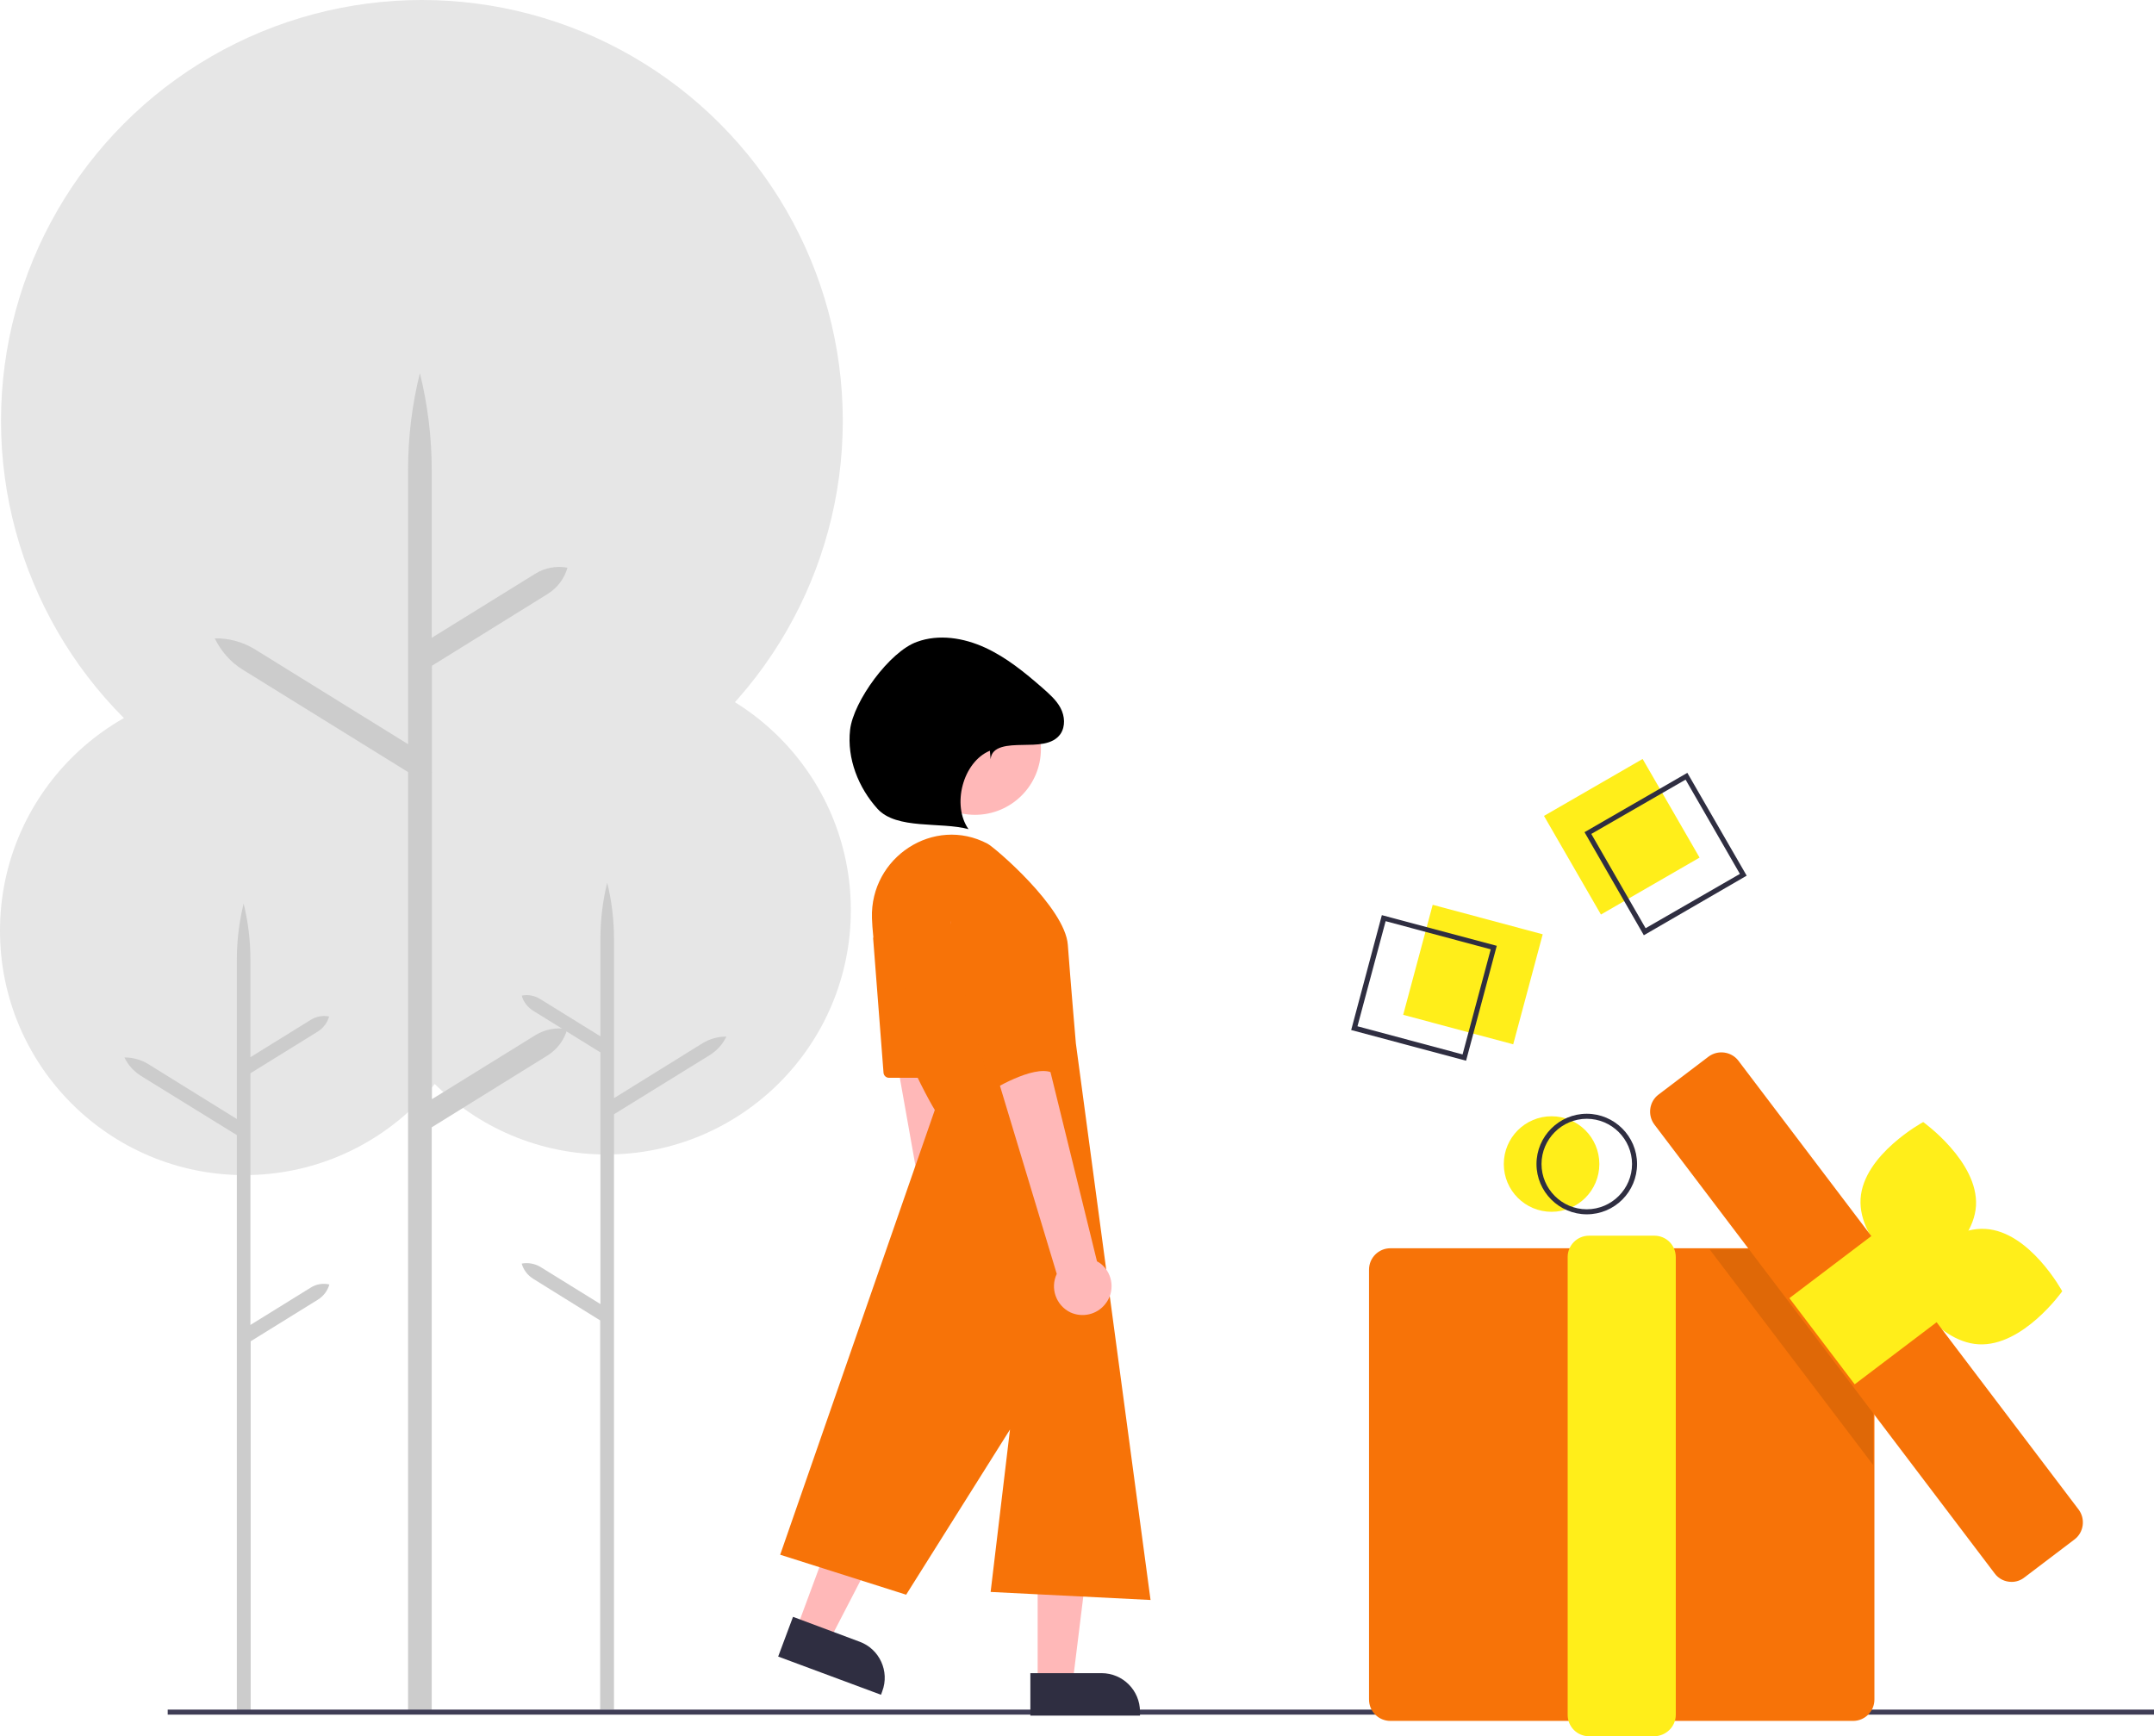
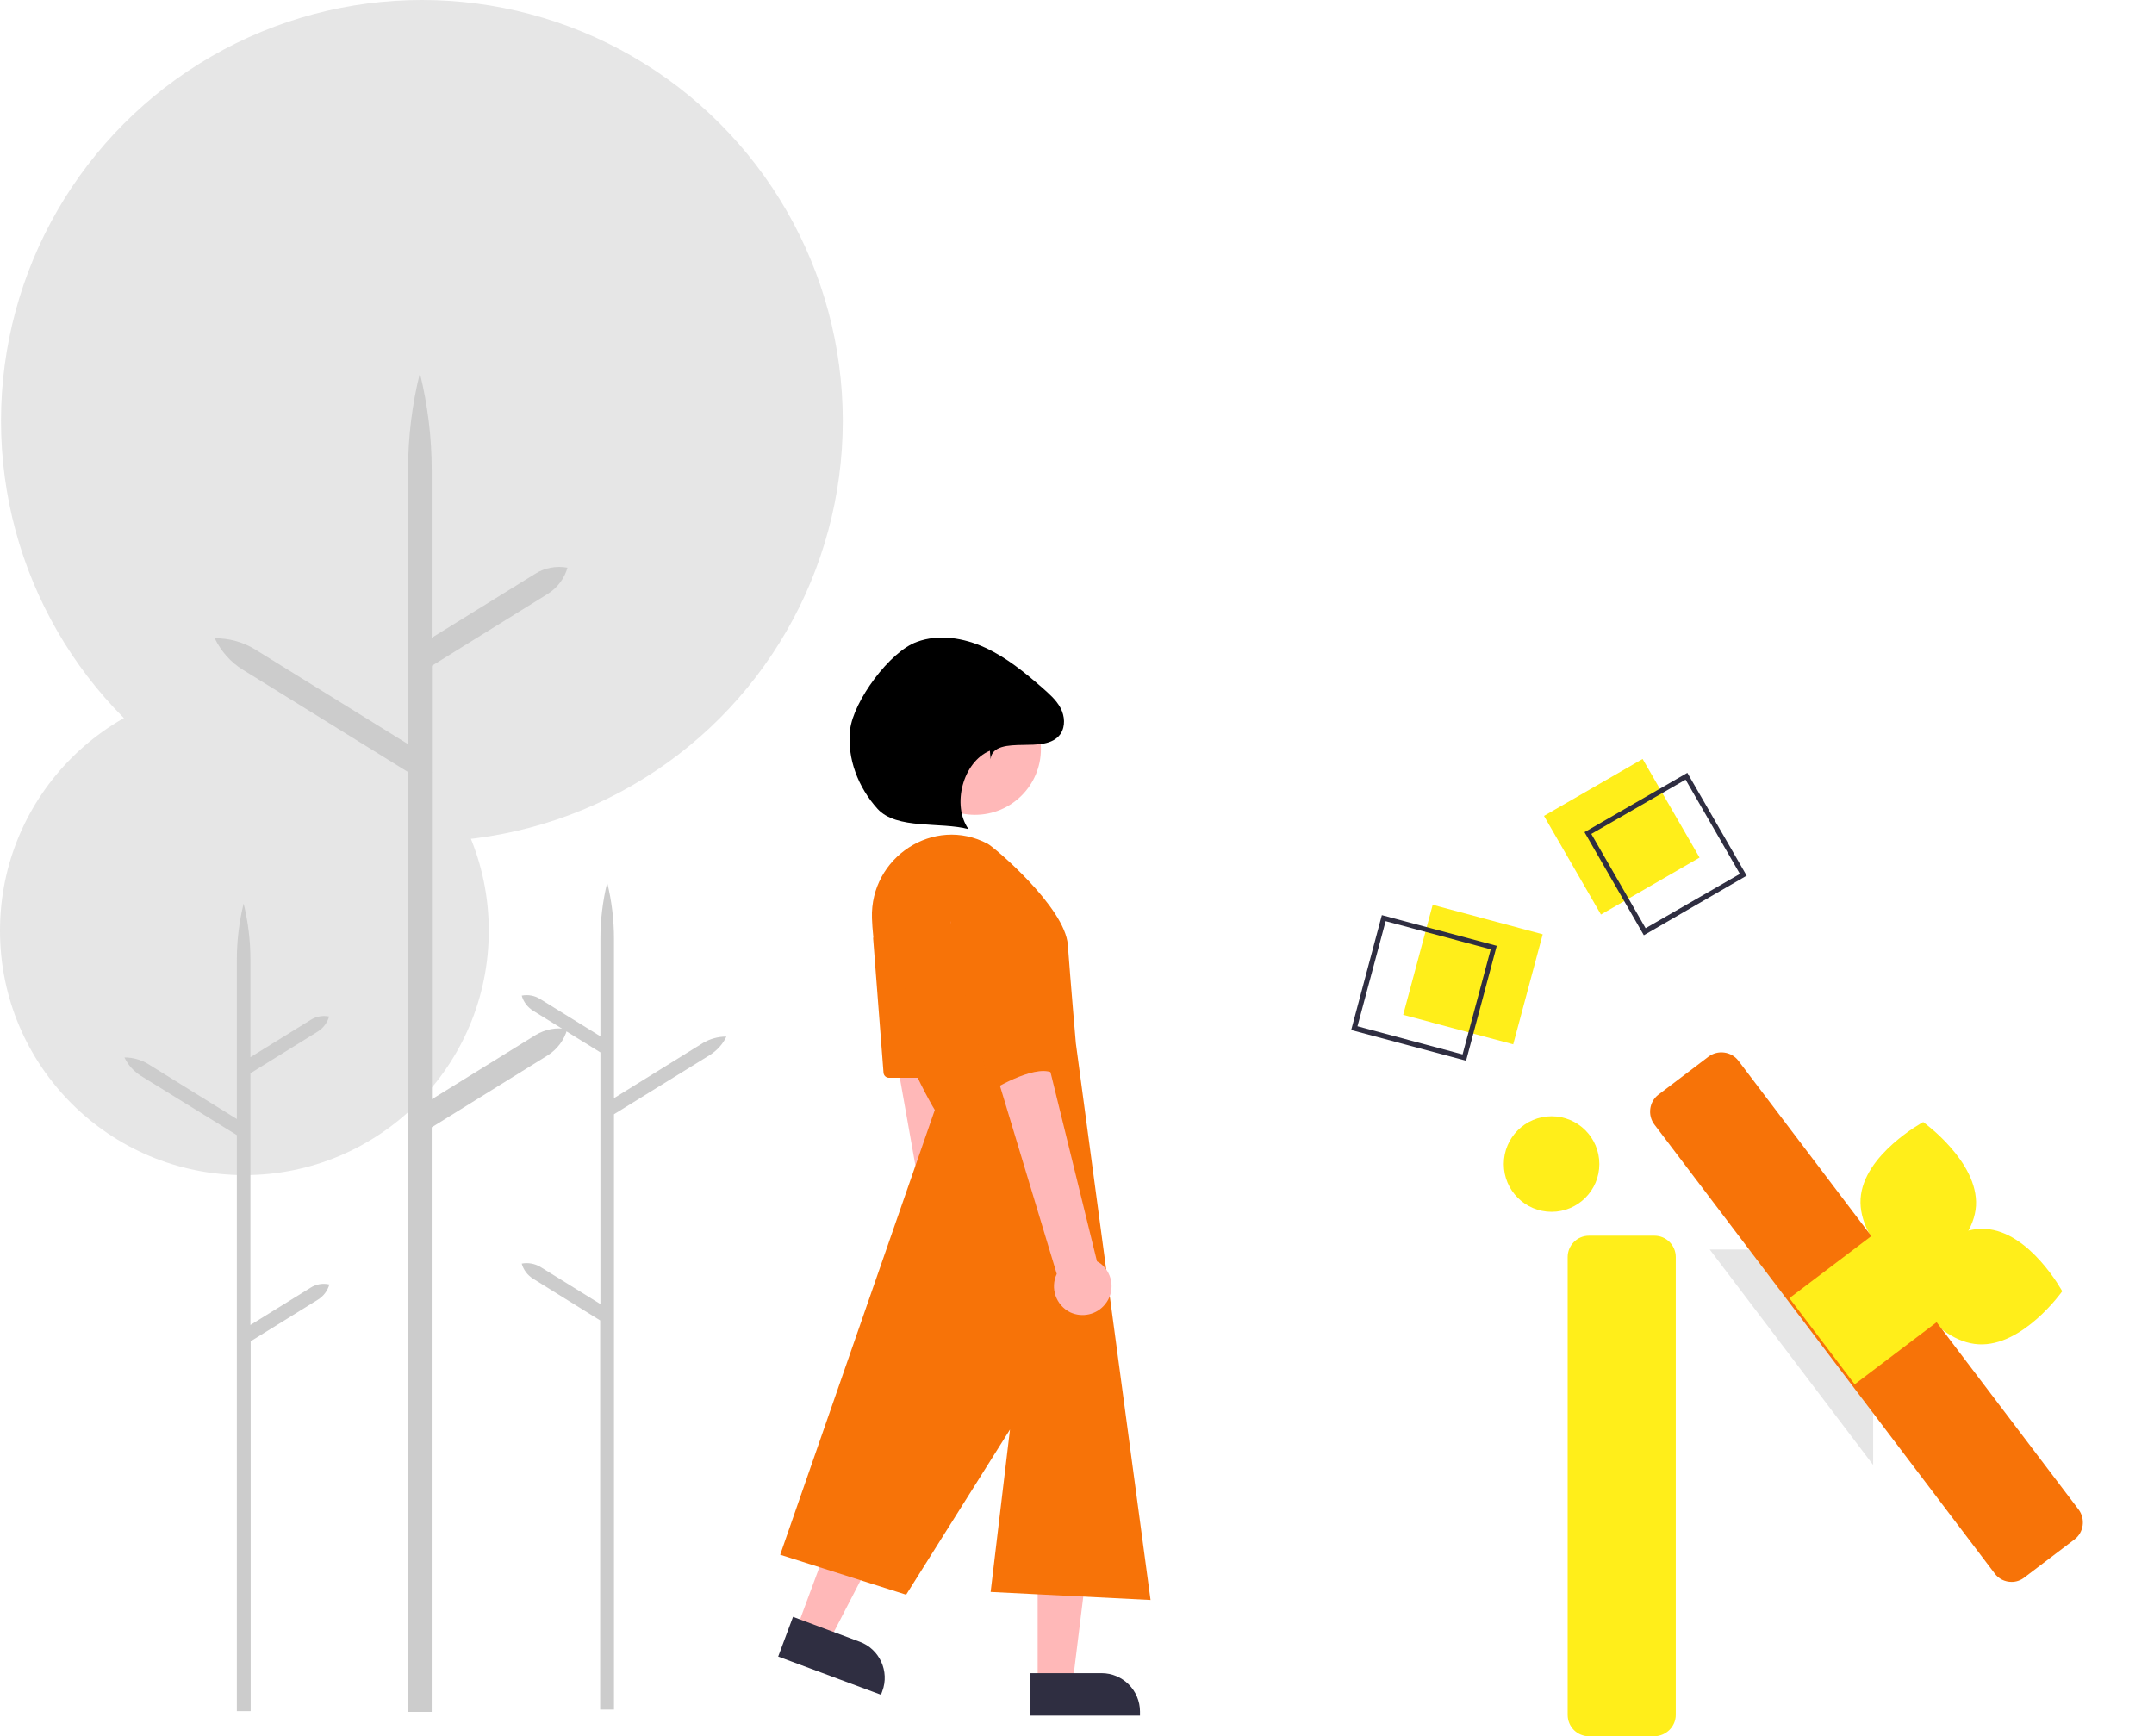
<svg xmlns="http://www.w3.org/2000/svg" version="1.1" id="Layer_1" x="0px" y="0px" viewBox="0 0 856.7 690.6" style="enable-background:new 0 0 856.7 690.6;" xml:space="preserve">
  <style type="text/css">
	.st0{fill:#E6E6E6;}
	.st1{fill:#CCCCCC;}
	.st2{fill:#3F3D56;}
	.st3{fill:#FFEE1A;}
	.st4{fill:#2F2E41;}
	.st5{fill:#F77308;}
	.st6{opacity:0.1;enable-background:new    ;}
	.st7{fill:#FFB8B8;}
</style>
-   <circle class="st0" cx="241.2" cy="362" r="97.2" />
  <path class="st1" d="M214.9,503.9l23.9,14.8V418.6L212,402c-2.2-1.4-3.8-3.5-4.5-6l0,0c2.6-0.5,5.2,0,7.4,1.4l23.9,14.8v-38.8  c0-7.5,0.9-15,2.7-22.3c1.8,7.3,2.7,14.8,2.7,22.3v63.4l35.3-21.9c2.8-1.7,6.1-2.6,9.4-2.6c-1.4,3-3.7,5.5-6.5,7.3l-38.2,23.6V680  h-5.5V525.2L212,508.6c-2.2-1.4-3.8-3.5-4.5-6l0,0C210,502.1,212.7,502.6,214.9,503.9z" />
  <circle class="st0" cx="97.2" cy="370.2" r="97.2" />
  <path class="st1" d="M123.5,512.2L99.6,527V426.9l26.8-16.6c2.2-1.4,3.8-3.5,4.5-6l0,0c-2.6-0.5-5.2,0-7.4,1.4l-23.9,14.8v-38.8  c0-7.5-0.9-15-2.7-22.3c-1.8,7.3-2.7,14.8-2.7,22.3v63.4l-35.3-21.9c-2.8-1.7-6.1-2.6-9.4-2.6c1.4,3,3.7,5.5,6.5,7.3l38.2,23.6  v229.1h5.5V533.5l26.8-16.6c2.2-1.4,3.8-3.5,4.5-6l0,0C128.3,510.3,125.7,510.8,123.5,512.2z" />
  <circle class="st0" cx="167.8" cy="167.4" r="167.4" />
  <path class="st1" d="M213,411.7l-41.2,25.5V264.8l46.1-28.6c3.8-2.4,6.6-6.1,7.8-10.4l0,0h0c-4.4-0.8-9,0-12.8,2.4l-41.2,25.5v-66.9  c0-12.9-1.6-25.8-4.7-38.4c-3.1,12.5-4.7,25.4-4.7,38.4V296l-60.7-37.6c-4.8-3-10.5-4.6-16.2-4.5c2.5,5.1,6.3,9.5,11.2,12.5  l65.7,40.7v373.8h9.4V448.4l46.1-28.6c3.8-2.4,6.6-6.1,7.8-10.4l0,0h0C221.4,408.5,216.8,409.4,213,411.7z" />
-   <rect x="66.7" y="680" class="st2" width="790" height="2" />
  <rect x="622.4" y="310.2" transform="matrix(0.866 -0.5 0.5 0.866 -80.014 367.097)" class="st3" width="45.3" height="45.3" />
  <path class="st4" d="M653.8,372L630.2,331l40.9-23.6l23.6,40.9L653.8,372z M632.9,331.7l21.6,37.5l37.5-21.6l-21.6-37.5L632.9,331.7  z" />
  <circle class="st3" cx="617.1" cy="463" r="19" />
-   <path class="st4" d="M631.1,483c-11,0-20-9-20-20s9-20,20-20s20,9,20,20S642.2,483,631.1,483z M631.1,445c-9.9,0-18,8.1-18,18  s8.1,18,18,18s18-8.1,18-18S641,445,631.1,445z" />
-   <path class="st5" d="M737,684.5H553c-4.7,0-8.5-3.8-8.5-8.5V505c0-4.7,3.8-8.5,8.5-8.5h184c4.7,0,8.5,3.8,8.5,8.5v171  C745.5,680.7,741.7,684.5,737,684.5z" />
  <path class="st3" d="M658,690.6h-26c-4.7,0-8.5-3.8-8.5-8.5V500c0-4.7,3.8-8.5,8.5-8.5h26c4.7,0,8.5,3.8,8.5,8.5v182.1  C666.5,686.7,662.7,690.5,658,690.6z" />
  <path class="st3" d="M785.9,479.6c-1.1,17.6-24.9,30.5-24.9,30.5s-22.1-15.7-21-33.3s24.9-30.5,24.9-30.5S786.9,462,785.9,479.6z" />
  <path class="st3" d="M786.9,534.7c-17.6-1-30.6-24.8-30.6-24.8s15.6-22.1,33.3-21.1s30.6,24.8,30.6,24.8S804.6,535.7,786.9,534.7z" />
  <polygon class="st6" points="745,517.5 745,582.7 680,497 729.5,497 " />
  <path class="st5" d="M800.1,629.2c-2.7,0-5.2-1.2-6.8-3.4L658,447.3c-2.8-3.7-2.1-9.1,1.6-11.9l0,0l19.9-15.1  c3.7-2.8,9.1-2.1,11.9,1.6c0,0,0,0,0,0l135.3,178.5c2.8,3.7,2.1,9.1-1.6,11.9l0,0l-19.9,15.1C803.7,628.6,801.9,629.2,800.1,629.2z" />
  <rect x="720.3" y="499.1" transform="matrix(0.797 -0.604 0.604 0.797 -163.851 553.624)" class="st3" width="43" height="43" />
  <rect x="563" y="365" transform="matrix(0.259 -0.966 0.966 0.259 59.677 852.969)" class="st3" width="45.3" height="45.3" />
  <path class="st4" d="M583.1,421.9l-45.7-12.2l12.2-45.7l45.7,12.2L583.1,421.9z M539.9,408.2l41.8,11.2l11.2-41.8l-41.8-11.2  L539.9,408.2z" />
  <path class="st7" d="M390.7,528c4.5-4.3,4.7-11.6,0.3-16.1c-0.5-0.5-1-0.9-1.5-1.3l-18.4-148l-23.7,7.1l25.6,144.1  c-3.4,5.3-1.8,12.4,3.6,15.8C381.1,532.3,387,531.7,390.7,528z" />
  <polygon class="st7" points="412.7,669.5 426.6,669.5 433.2,616 412.7,616 " />
  <path class="st4" d="M453.4,682.4h-43.6l0,0v-16.9l0,0h28.3c8.5,0,15.3,6.9,15.3,15.3v0V682.4L453.4,682.4z" />
  <polygon class="st7" points="316.8,647.9 329.8,652.7 354.6,604.8 335.4,597.7 " />
  <path class="st4" d="M350.4,674.1l-40.9-15.2l0,0l5.9-15.8l0,0l26.5,9.9c7.9,2.9,12,11.8,9,19.7l0,0L350.4,674.1L350.4,674.1z" />
  <circle class="st7" cx="387.8" cy="297.9" r="26.2" />
  <path class="st5" d="M346.8,365.2c-0.8-24.2,24.6-40.9,46-29.6c2.7,1.4,30.8,25.3,31.9,40.2s3.2,39.2,3.2,39.2l29.7,221.4l-63.6-3.2  l7.7-64.6l-41.3,65.7l-50.1-15.9l61.5-176.9C371.7,441.5,348.1,401.9,346.8,365.2z" />
  <path class="st5" d="M347.3,373.6l4.1,53.1c0.1,1.1,1,2,2.2,2h18c1.2,0,2.2-1,2.2-2.2c0-0.3-0.1-0.6-0.2-0.8l-22-53.1  c-0.5-1.1-1.8-1.7-2.9-1.2C347.8,371.8,347.2,372.7,347.3,373.6z" />
  <path class="st7" d="M439.5,518.8c4-4.8,3.3-12-1.5-16c-0.5-0.4-1.1-0.8-1.7-1.1l-35.6-144.9l-22.7,9.8l42.3,140.1  c-2.7,5.7-0.3,12.5,5.4,15.3C430.5,524.2,436.2,522.9,439.5,518.8L439.5,518.8z" />
  <path class="st5" d="M381.2,344c0,0-7.4,14.8,0,41.3s12.7,48.7,12.7,48.7s17-10.6,24.4-7.4S406.6,356,406.6,356S395,331.3,381.2,344  z" />
  <path d="M394,302c0.4-5.4,7.2-5.6,12.7-5.7s12,0.1,15.1-4.4c2-3,1.7-7.1,0-10.3s-4.5-5.6-7.2-8c-7-6.1-14.3-12.1-22.8-16  s-18.4-5.5-27.1-2.3c-10.8,3.8-25.3,23.6-26.6,35s3.3,23,10.9,31.4s25.2,5.1,36.2,8.1c-6.7-9.5-2.3-26.7,8.5-31.2L394,302z" />
</svg>